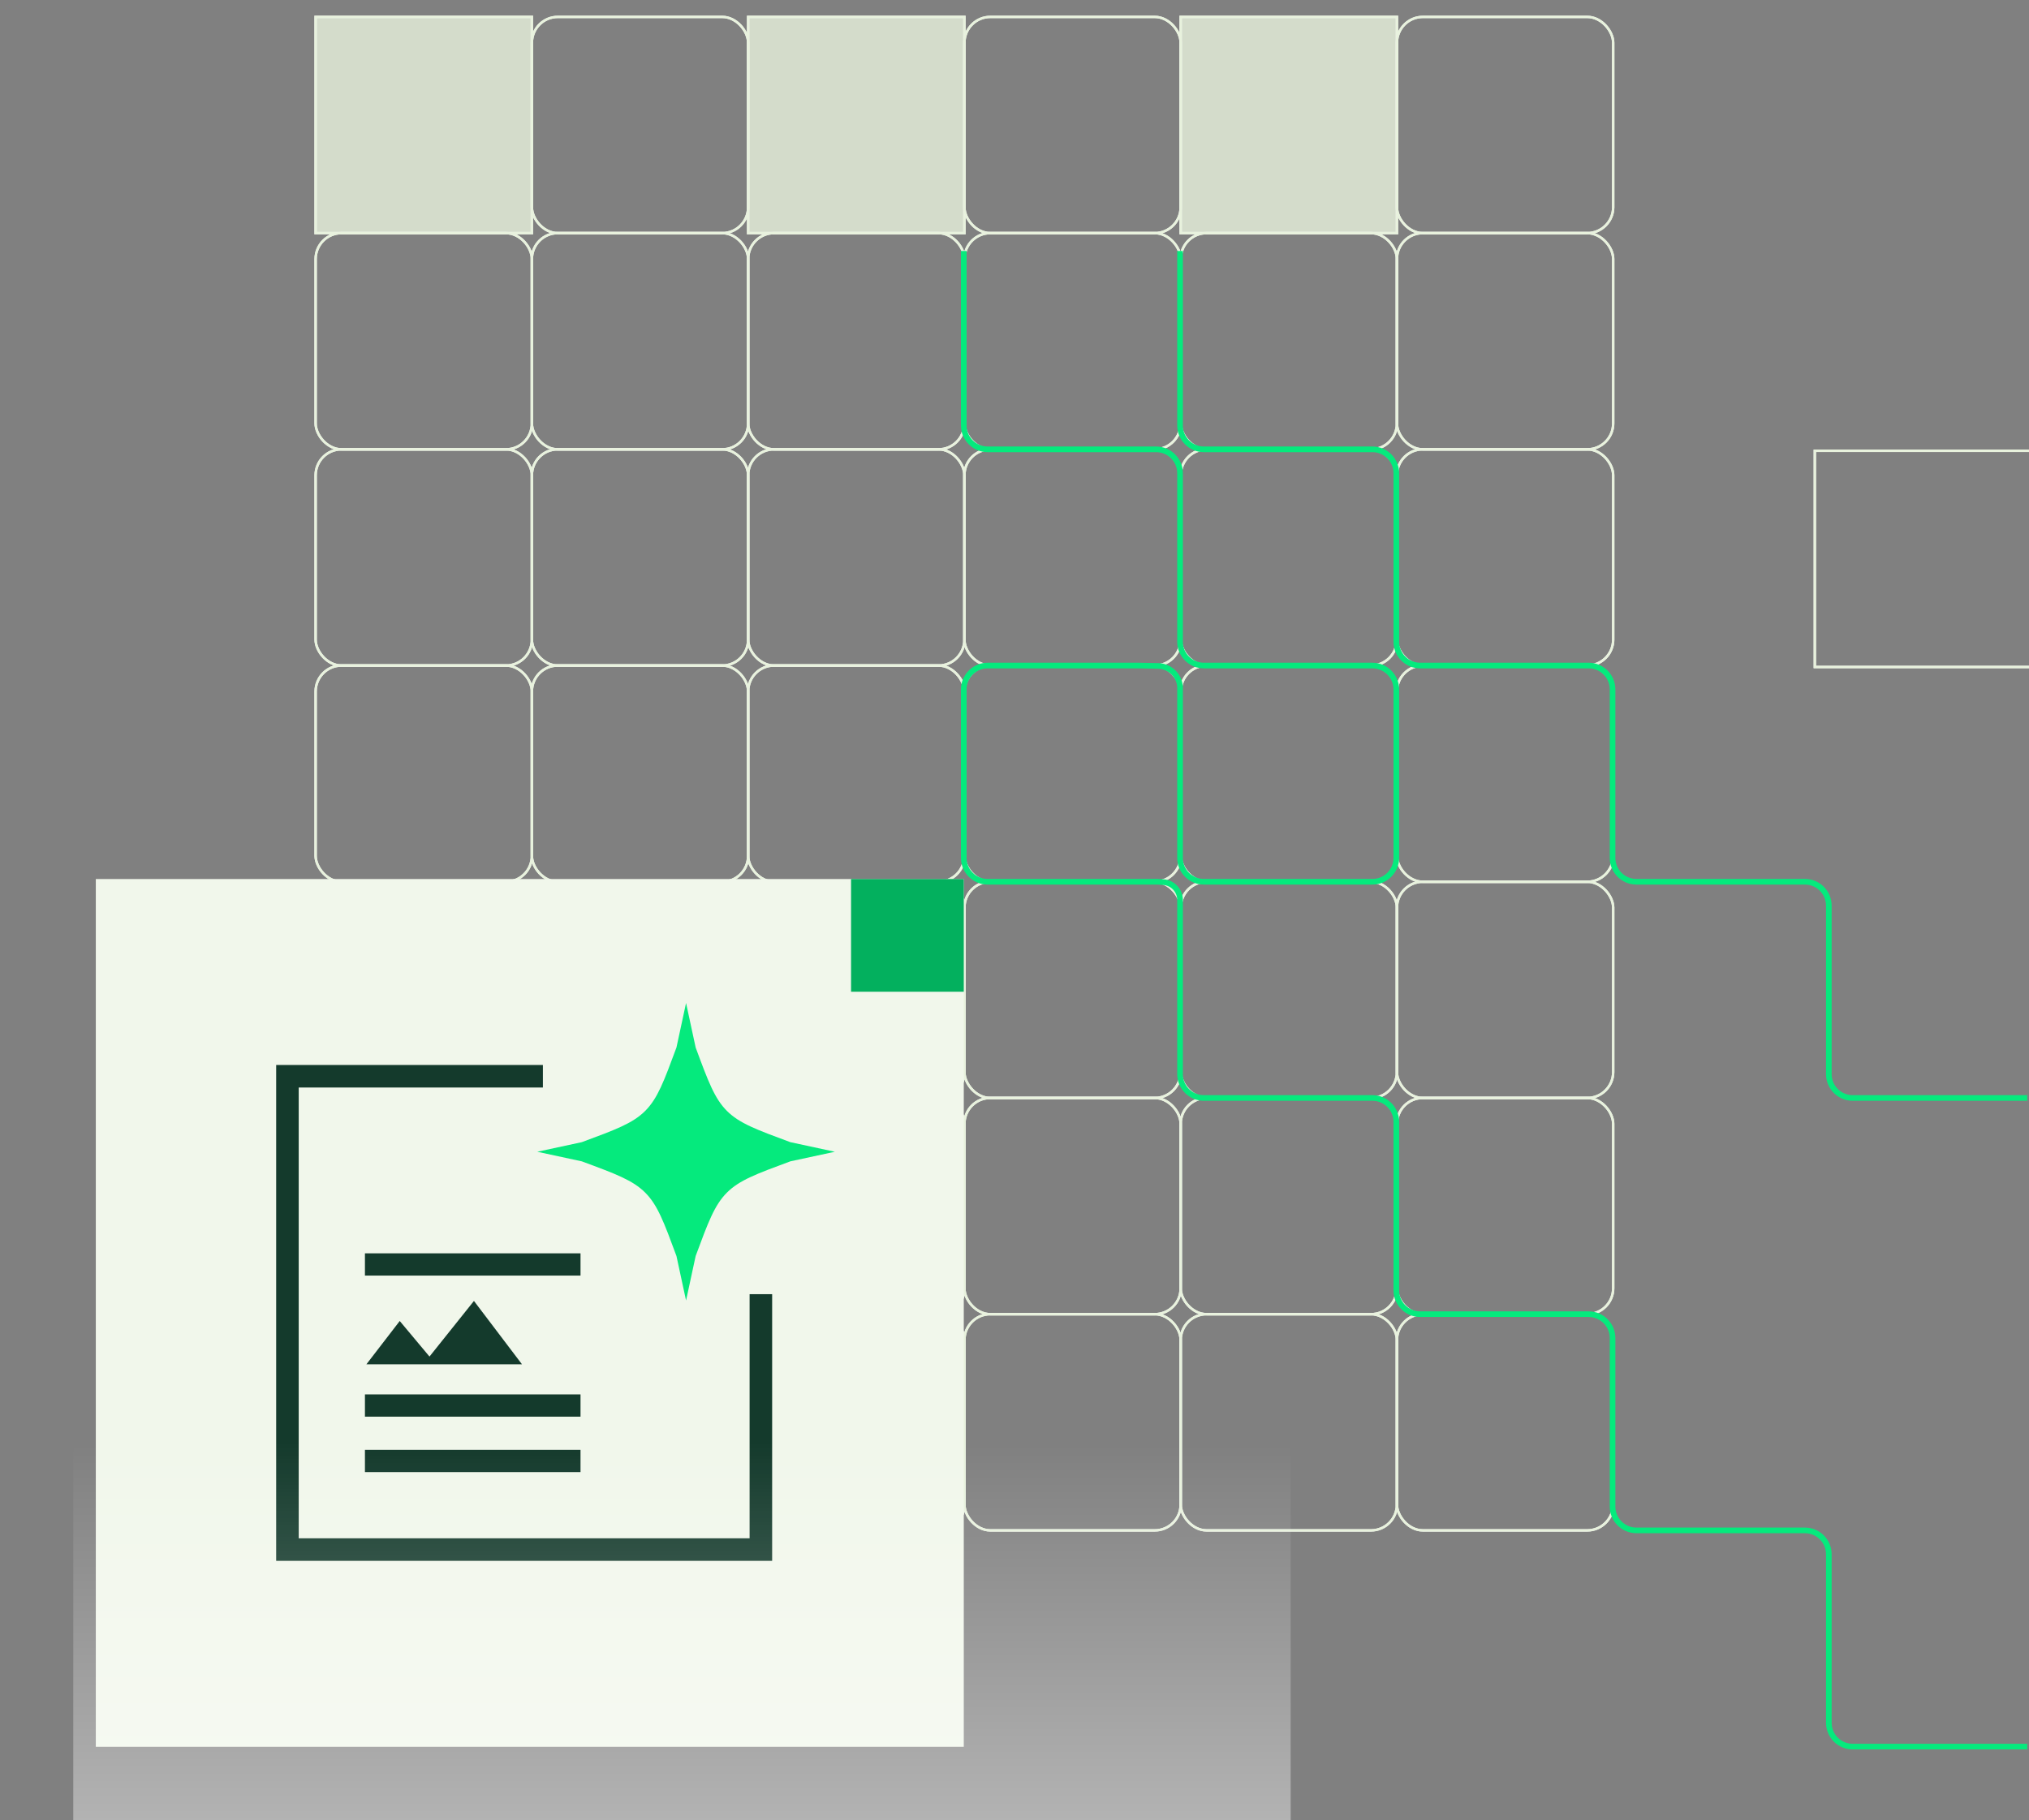
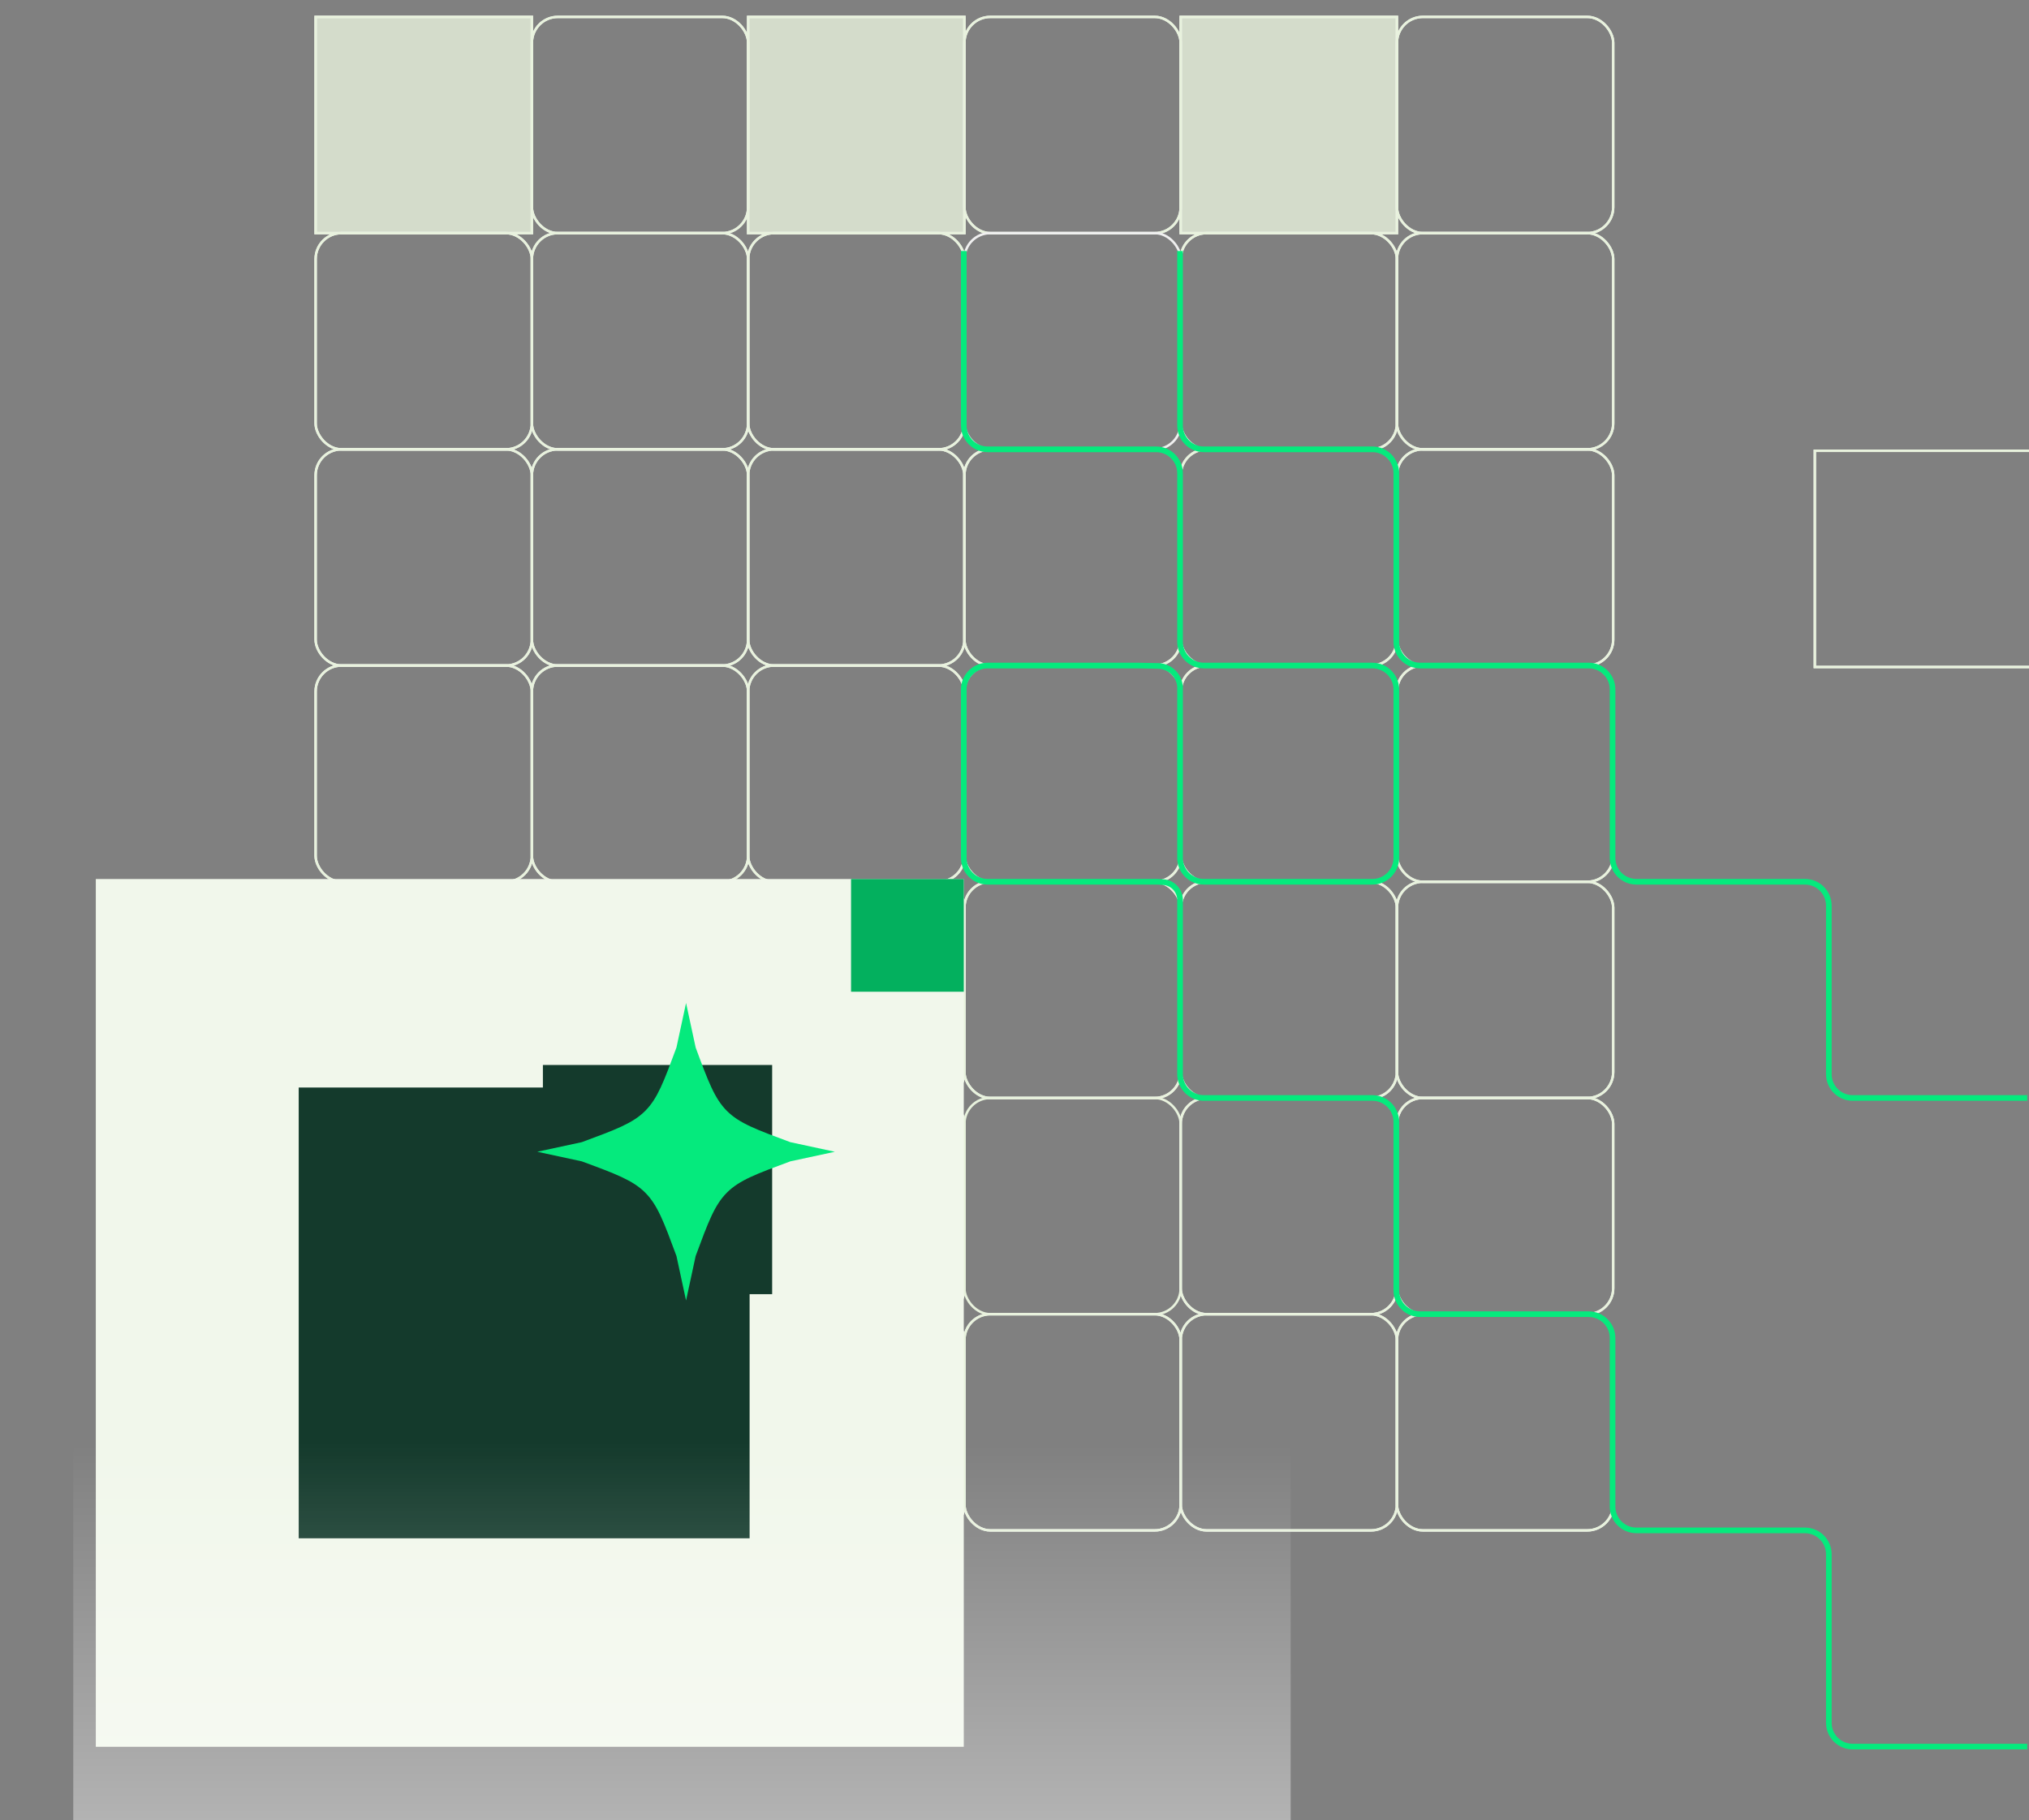
<svg xmlns="http://www.w3.org/2000/svg" width="360" height="323" viewBox="0 0 360 323" fill="none">
  <rect x="0" y="0" width="360" height="323" fill="#808080" stroke="none" />
  <g clip-path="url(#clip0_629_3126)">
    <rect x="322" y="80" width="38.371" height="38.371" stroke="#F0F0F0" stroke-width="0.431" />
    <rect x="322" y="80" width="38.371" height="38.371" stroke="#E8F2DD" stroke-width="0.431" />
    <rect x="56" y="3" width="38.371" height="38.371" fill="#E8F2DD" fill-opacity="0.8" />
    <rect x="56" y="3" width="38.371" height="38.371" stroke="#F0F0F0" stroke-width="0.431" />
    <rect x="56" y="3" width="38.371" height="38.371" stroke="#E8F2DD" stroke-width="0.431" />
    <rect x="94.371" y="3" width="38.371" height="38.371" rx="4.598" stroke="#F0F0F0" stroke-width="0.431" />
    <rect x="94.371" y="3" width="38.371" height="38.371" rx="4.598" stroke="#E8F2DD" stroke-width="0.431" />
    <rect x="132.742" y="3" width="38.371" height="38.371" fill="#E8F2DD" fill-opacity="0.8" />
    <rect x="132.742" y="3" width="38.371" height="38.371" stroke="#F0F0F0" stroke-width="0.431" />
    <rect x="132.742" y="3" width="38.371" height="38.371" stroke="#E8F2DD" stroke-width="0.431" />
    <rect x="171.113" y="3" width="38.371" height="38.371" rx="4.598" stroke="#F0F0F0" stroke-width="0.431" />
    <rect x="171.113" y="3" width="38.371" height="38.371" rx="4.598" stroke="#E8F2DD" stroke-width="0.431" />
    <rect x="209.484" y="3" width="38.371" height="38.371" fill="#E8F2DD" fill-opacity="0.8" />
    <rect x="209.484" y="3" width="38.371" height="38.371" stroke="#F0F0F0" stroke-width="0.431" />
    <rect x="209.484" y="3" width="38.371" height="38.371" stroke="#E8F2DD" stroke-width="0.431" />
    <rect x="247.855" y="3" width="38.371" height="38.371" rx="4.598" stroke="#F0F0F0" stroke-width="0.431" />
    <rect x="247.855" y="3" width="38.371" height="38.371" rx="4.598" stroke="#E8F2DD" stroke-width="0.431" />
    <rect x="56" y="41.371" width="38.371" height="38.371" rx="4.598" stroke="#F0F0F0" stroke-width="0.431" />
    <rect x="56" y="41.371" width="38.371" height="38.371" rx="4.598" stroke="#E8F2DD" stroke-width="0.431" />
    <rect x="94.371" y="41.371" width="38.371" height="38.371" rx="4.598" stroke="#F0F0F0" stroke-width="0.431" />
    <rect x="94.371" y="41.371" width="38.371" height="38.371" rx="4.598" stroke="#E8F2DD" stroke-width="0.431" />
    <rect x="132.742" y="41.371" width="38.371" height="38.371" rx="4.598" stroke="#F0F0F0" stroke-width="0.431" />
    <rect x="132.742" y="41.371" width="38.371" height="38.371" rx="4.598" stroke="#E8F2DD" stroke-width="0.431" />
    <rect x="171.113" y="41.371" width="38.371" height="38.371" rx="4.598" stroke="#F0F0F0" stroke-width="0.431" />
-     <rect x="171.113" y="41.371" width="38.371" height="38.371" rx="4.598" stroke="#E8F2DD" stroke-width="0.431" />
    <rect x="209.484" y="41.371" width="38.371" height="38.371" rx="4.598" stroke="#F0F0F0" stroke-width="0.431" />
    <rect x="209.484" y="41.371" width="38.371" height="38.371" rx="4.598" stroke="#E8F2DD" stroke-width="0.431" />
    <rect x="247.855" y="41.371" width="38.371" height="38.371" rx="4.598" stroke="#F0F0F0" stroke-width="0.431" />
    <rect x="247.855" y="41.371" width="38.371" height="38.371" rx="4.598" stroke="#E8F2DD" stroke-width="0.431" />
    <rect x="56" y="79.742" width="38.371" height="38.371" rx="4.598" stroke="#F0F0F0" stroke-width="0.431" />
    <rect x="56" y="79.742" width="38.371" height="38.371" rx="4.598" stroke="#E8F2DD" stroke-width="0.431" />
    <rect x="94.371" y="79.742" width="38.371" height="38.371" rx="4.598" stroke="#F0F0F0" stroke-width="0.431" />
    <rect x="94.371" y="79.742" width="38.371" height="38.371" rx="4.598" stroke="#E8F2DD" stroke-width="0.431" />
    <rect x="132.742" y="79.742" width="38.371" height="38.371" rx="4.598" stroke="#F0F0F0" stroke-width="0.431" />
    <rect x="132.742" y="79.742" width="38.371" height="38.371" rx="4.598" stroke="#E8F2DD" stroke-width="0.431" />
    <rect x="171.113" y="79.742" width="38.371" height="38.371" rx="4.598" stroke="#F0F0F0" stroke-width="0.431" />
    <rect x="171.113" y="79.742" width="38.371" height="38.371" rx="4.598" stroke="#E8F2DD" stroke-width="0.431" />
    <rect x="209.484" y="79.742" width="38.371" height="38.371" rx="4.598" stroke="#F0F0F0" stroke-width="0.431" />
    <rect x="209.484" y="79.742" width="38.371" height="38.371" rx="4.598" stroke="#E8F2DD" stroke-width="0.431" />
    <rect x="247.855" y="79.742" width="38.371" height="38.371" rx="4.598" stroke="#F0F0F0" stroke-width="0.431" />
    <rect x="247.855" y="79.742" width="38.371" height="38.371" rx="4.598" stroke="#E8F2DD" stroke-width="0.431" />
    <rect x="56" y="118.113" width="38.371" height="38.371" rx="4.598" stroke="#F0F0F0" stroke-width="0.431" />
    <rect x="56" y="118.113" width="38.371" height="38.371" rx="4.598" stroke="#E8F2DD" stroke-width="0.431" />
    <rect x="94.371" y="118.113" width="38.371" height="38.371" rx="4.598" stroke="#F0F0F0" stroke-width="0.431" />
    <rect x="94.371" y="118.113" width="38.371" height="38.371" rx="4.598" stroke="#E8F2DD" stroke-width="0.431" />
    <rect x="132.742" y="118.113" width="38.371" height="38.371" rx="4.598" stroke="#F0F0F0" stroke-width="0.431" />
    <rect x="132.742" y="118.113" width="38.371" height="38.371" rx="4.598" stroke="#E8F2DD" stroke-width="0.431" />
    <rect x="171.113" y="118.113" width="38.371" height="38.371" rx="4.598" stroke="#F0F0F0" stroke-width="0.431" />
    <rect x="171.113" y="118.113" width="38.371" height="38.371" rx="4.598" stroke="#E8F2DD" stroke-width="0.431" />
    <rect x="209.484" y="118.113" width="38.371" height="38.371" rx="4.598" stroke="#F0F0F0" stroke-width="0.431" />
    <rect x="209.484" y="118.113" width="38.371" height="38.371" rx="4.598" stroke="#E8F2DD" stroke-width="0.431" />
    <rect x="247.855" y="118.113" width="38.371" height="38.371" rx="4.598" stroke="#F0F0F0" stroke-width="0.431" />
    <rect x="247.855" y="118.113" width="38.371" height="38.371" rx="4.598" stroke="#E8F2DD" stroke-width="0.431" />
    <rect x="56" y="156.484" width="38.371" height="38.371" rx="4.598" stroke="#F0F0F0" stroke-width="0.431" />
    <rect x="56" y="156.484" width="38.371" height="38.371" rx="4.598" stroke="#E8F2DD" stroke-width="0.431" />
    <rect x="94.371" y="156.484" width="38.371" height="38.371" rx="4.598" stroke="#F0F0F0" stroke-width="0.431" />
    <rect x="94.371" y="156.484" width="38.371" height="38.371" rx="4.598" stroke="#E8F2DD" stroke-width="0.431" />
    <rect x="132.742" y="156.484" width="38.371" height="38.371" rx="4.598" stroke="#F0F0F0" stroke-width="0.431" />
    <rect x="132.742" y="156.484" width="38.371" height="38.371" rx="4.598" stroke="#E8F2DD" stroke-width="0.431" />
    <rect x="171.113" y="156.484" width="38.371" height="38.371" rx="4.598" stroke="#F0F0F0" stroke-width="0.431" />
    <rect x="171.113" y="156.484" width="38.371" height="38.371" rx="4.598" stroke="#E8F2DD" stroke-width="0.431" />
    <rect x="209.484" y="156.484" width="38.371" height="38.371" rx="4.598" stroke="#F0F0F0" stroke-width="0.431" />
    <rect x="209.484" y="156.484" width="38.371" height="38.371" rx="4.598" stroke="#E8F2DD" stroke-width="0.431" />
    <rect x="247.855" y="156.484" width="38.371" height="38.371" rx="4.598" stroke="#F0F0F0" stroke-width="0.431" />
    <rect x="247.855" y="156.484" width="38.371" height="38.371" rx="4.598" stroke="#E8F2DD" stroke-width="0.431" />
    <rect x="56" y="194.855" width="38.371" height="38.371" rx="4.598" stroke="#F0F0F0" stroke-width="0.431" />
    <rect x="56" y="194.855" width="38.371" height="38.371" rx="4.598" stroke="#E8F2DD" stroke-width="0.431" />
    <rect x="94.371" y="194.855" width="38.371" height="38.371" rx="4.598" stroke="#F0F0F0" stroke-width="0.431" />
    <rect x="94.371" y="194.855" width="38.371" height="38.371" rx="4.598" stroke="#E8F2DD" stroke-width="0.431" />
    <rect x="132.742" y="194.855" width="38.371" height="38.371" rx="4.598" stroke="#F0F0F0" stroke-width="0.431" />
    <rect x="132.742" y="194.855" width="38.371" height="38.371" rx="4.598" stroke="#E8F2DD" stroke-width="0.431" />
-     <rect x="171.113" y="194.855" width="38.371" height="38.371" rx="4.598" stroke="#F0F0F0" stroke-width="0.431" />
    <rect x="171.113" y="194.855" width="38.371" height="38.371" rx="4.598" stroke="#E8F2DD" stroke-width="0.431" />
    <rect x="209.484" y="194.855" width="38.371" height="38.371" rx="4.598" stroke="#F0F0F0" stroke-width="0.431" />
    <rect x="209.484" y="194.855" width="38.371" height="38.371" rx="4.598" stroke="#E8F2DD" stroke-width="0.431" />
    <rect x="247.855" y="194.855" width="38.371" height="38.371" rx="4.598" stroke="#F0F0F0" stroke-width="0.431" />
    <rect x="247.855" y="194.855" width="38.371" height="38.371" rx="4.598" stroke="#E8F2DD" stroke-width="0.431" />
    <rect x="56" y="233.226" width="38.371" height="38.371" rx="4.598" stroke="#F0F0F0" stroke-width="0.431" />
    <rect x="56" y="233.226" width="38.371" height="38.371" rx="4.598" stroke="#E8F2DD" stroke-width="0.431" />
    <rect x="94.371" y="233.226" width="38.371" height="38.371" rx="4.598" stroke="#F0F0F0" stroke-width="0.431" />
    <rect x="94.371" y="233.226" width="38.371" height="38.371" rx="4.598" stroke="#E8F2DD" stroke-width="0.431" />
    <rect x="132.742" y="233.226" width="38.371" height="38.371" rx="4.598" stroke="#F0F0F0" stroke-width="0.431" />
    <rect x="132.742" y="233.226" width="38.371" height="38.371" rx="4.598" stroke="#E8F2DD" stroke-width="0.431" />
    <rect x="171.113" y="233.226" width="38.371" height="38.371" rx="4.598" stroke="#F0F0F0" stroke-width="0.431" />
    <rect x="171.113" y="233.226" width="38.371" height="38.371" rx="4.598" stroke="#E8F2DD" stroke-width="0.431" />
    <rect x="209.484" y="233.226" width="38.371" height="38.371" rx="4.598" stroke="#F0F0F0" stroke-width="0.431" />
    <rect x="209.484" y="233.226" width="38.371" height="38.371" rx="4.598" stroke="#E8F2DD" stroke-width="0.431" />
    <rect x="247.855" y="233.226" width="38.371" height="38.371" rx="4.598" stroke="#F0F0F0" stroke-width="0.431" />
    <rect x="247.855" y="233.226" width="38.371" height="38.371" rx="4.598" stroke="#E8F2DD" stroke-width="0.431" />
    <rect x="17" y="156" width="154" height="154" fill="#F1F7EB" />
    <rect x="17" y="254" width="56" height="56" fill="white" fill-opacity="0.01" />
-     <path d="M96.325 193H53V273H133V229.675H137V277H49V189H96.325V193Z" fill="#143A2C" />
+     <path d="M96.325 193H53V273H133V229.675H137V277V189H96.325V193Z" fill="#143A2C" />
    <path d="M121.725 178L120.022 185.9C117.791 191.933 116.676 194.949 114.475 197.15C112.274 199.351 109.258 200.466 103.225 202.697L95.325 204.4L103.225 206.103C109.258 208.333 112.274 209.452 114.475 211.65C116.676 213.848 117.791 216.867 120.022 222.9L121.725 230.8L123.428 222.9C125.659 216.867 126.777 213.851 128.975 211.65C131.173 209.449 134.192 208.333 140.225 206.103L148.125 204.4L140.225 202.697C134.192 200.466 131.176 199.351 128.975 197.15C126.774 194.949 125.659 191.933 123.428 185.9L121.725 178Z" fill="#05EA7D" />
    <path d="M64.75 261.249H103V257.302H64.75V261.249ZM64.75 251.411H103V247.463H64.75V251.411Z" fill="#143A2C" />
    <path d="M64.75 226.375H103V222.427H64.75V226.375Z" fill="#143A2C" />
    <path d="M65.006 242.125H92.619L84.091 230.875L76.203 240.746L70.924 234.435L65.006 242.125Z" fill="#143A2C" />
    <rect x="151" y="156" width="20" height="20" fill="#03B05E" />
    <path d="M209.371 44.547V75.508C209.371 77.847 211.267 79.742 213.605 79.742H243.508C245.846 79.742 247.742 81.638 247.742 83.976V113.879C247.742 116.218 249.638 118.113 251.976 118.113H281.879C284.217 118.113 286.113 120.009 286.113 122.347V152.25C286.113 154.589 288.009 156.484 290.347 156.484H320.25C322.588 156.484 324.484 158.38 324.484 160.718V190.621C324.484 192.96 326.38 194.855 328.718 194.855H359.68M171 44.547V75.508C171 77.847 172.896 79.742 175.234 79.742H205.137C207.475 79.742 209.371 81.638 209.371 83.976V113.879C209.371 116.218 211.267 118.113 213.605 118.113H243.508C245.846 118.113 247.742 120.009 247.742 122.347V152.25C247.742 154.589 245.846 156.484 243.508 156.484H213.605C211.267 156.484 209.371 154.589 209.371 152.25V121.818L209.334 121.568C209.05 119.65 207.422 118.218 205.484 118.181L201.961 118.113H175.234C172.896 118.113 171 120.009 171 122.347V152.25C171 154.589 172.896 156.484 175.234 156.484H205.402L206.407 156.551C208.075 156.662 209.371 158.048 209.371 159.72V162.968M209.371 159.66V190.621C209.371 192.96 211.267 194.855 213.605 194.855H243.508C245.846 194.855 247.742 196.751 247.742 199.089V228.992C247.742 231.331 249.638 233.226 251.976 233.226H281.879C284.217 233.226 286.113 235.122 286.113 237.46V267.363C286.113 269.702 288.009 271.597 290.347 271.597H320.25C322.588 271.597 324.484 273.493 324.484 275.831V305.734C324.484 308.073 326.38 309.968 328.718 309.968H359.68" stroke="#05EA7D" />
    <rect x="229" y="323" width="216" height="67" transform="rotate(180 229 323)" fill="url(#paint0_linear_629_3126)" fill-opacity="0.4" />
  </g>
  <defs>
    <linearGradient id="paint0_linear_629_3126" x1="337" y1="323" x2="337" y2="390" gradientUnits="userSpaceOnUse">
      <stop stop-color="white" />
      <stop offset="1" stop-color="white" stop-opacity="0" />
    </linearGradient>
    <clipPath id="clip0_629_3126">
      <rect width="360" height="323" fill="white" />
    </clipPath>
  </defs>
</svg>